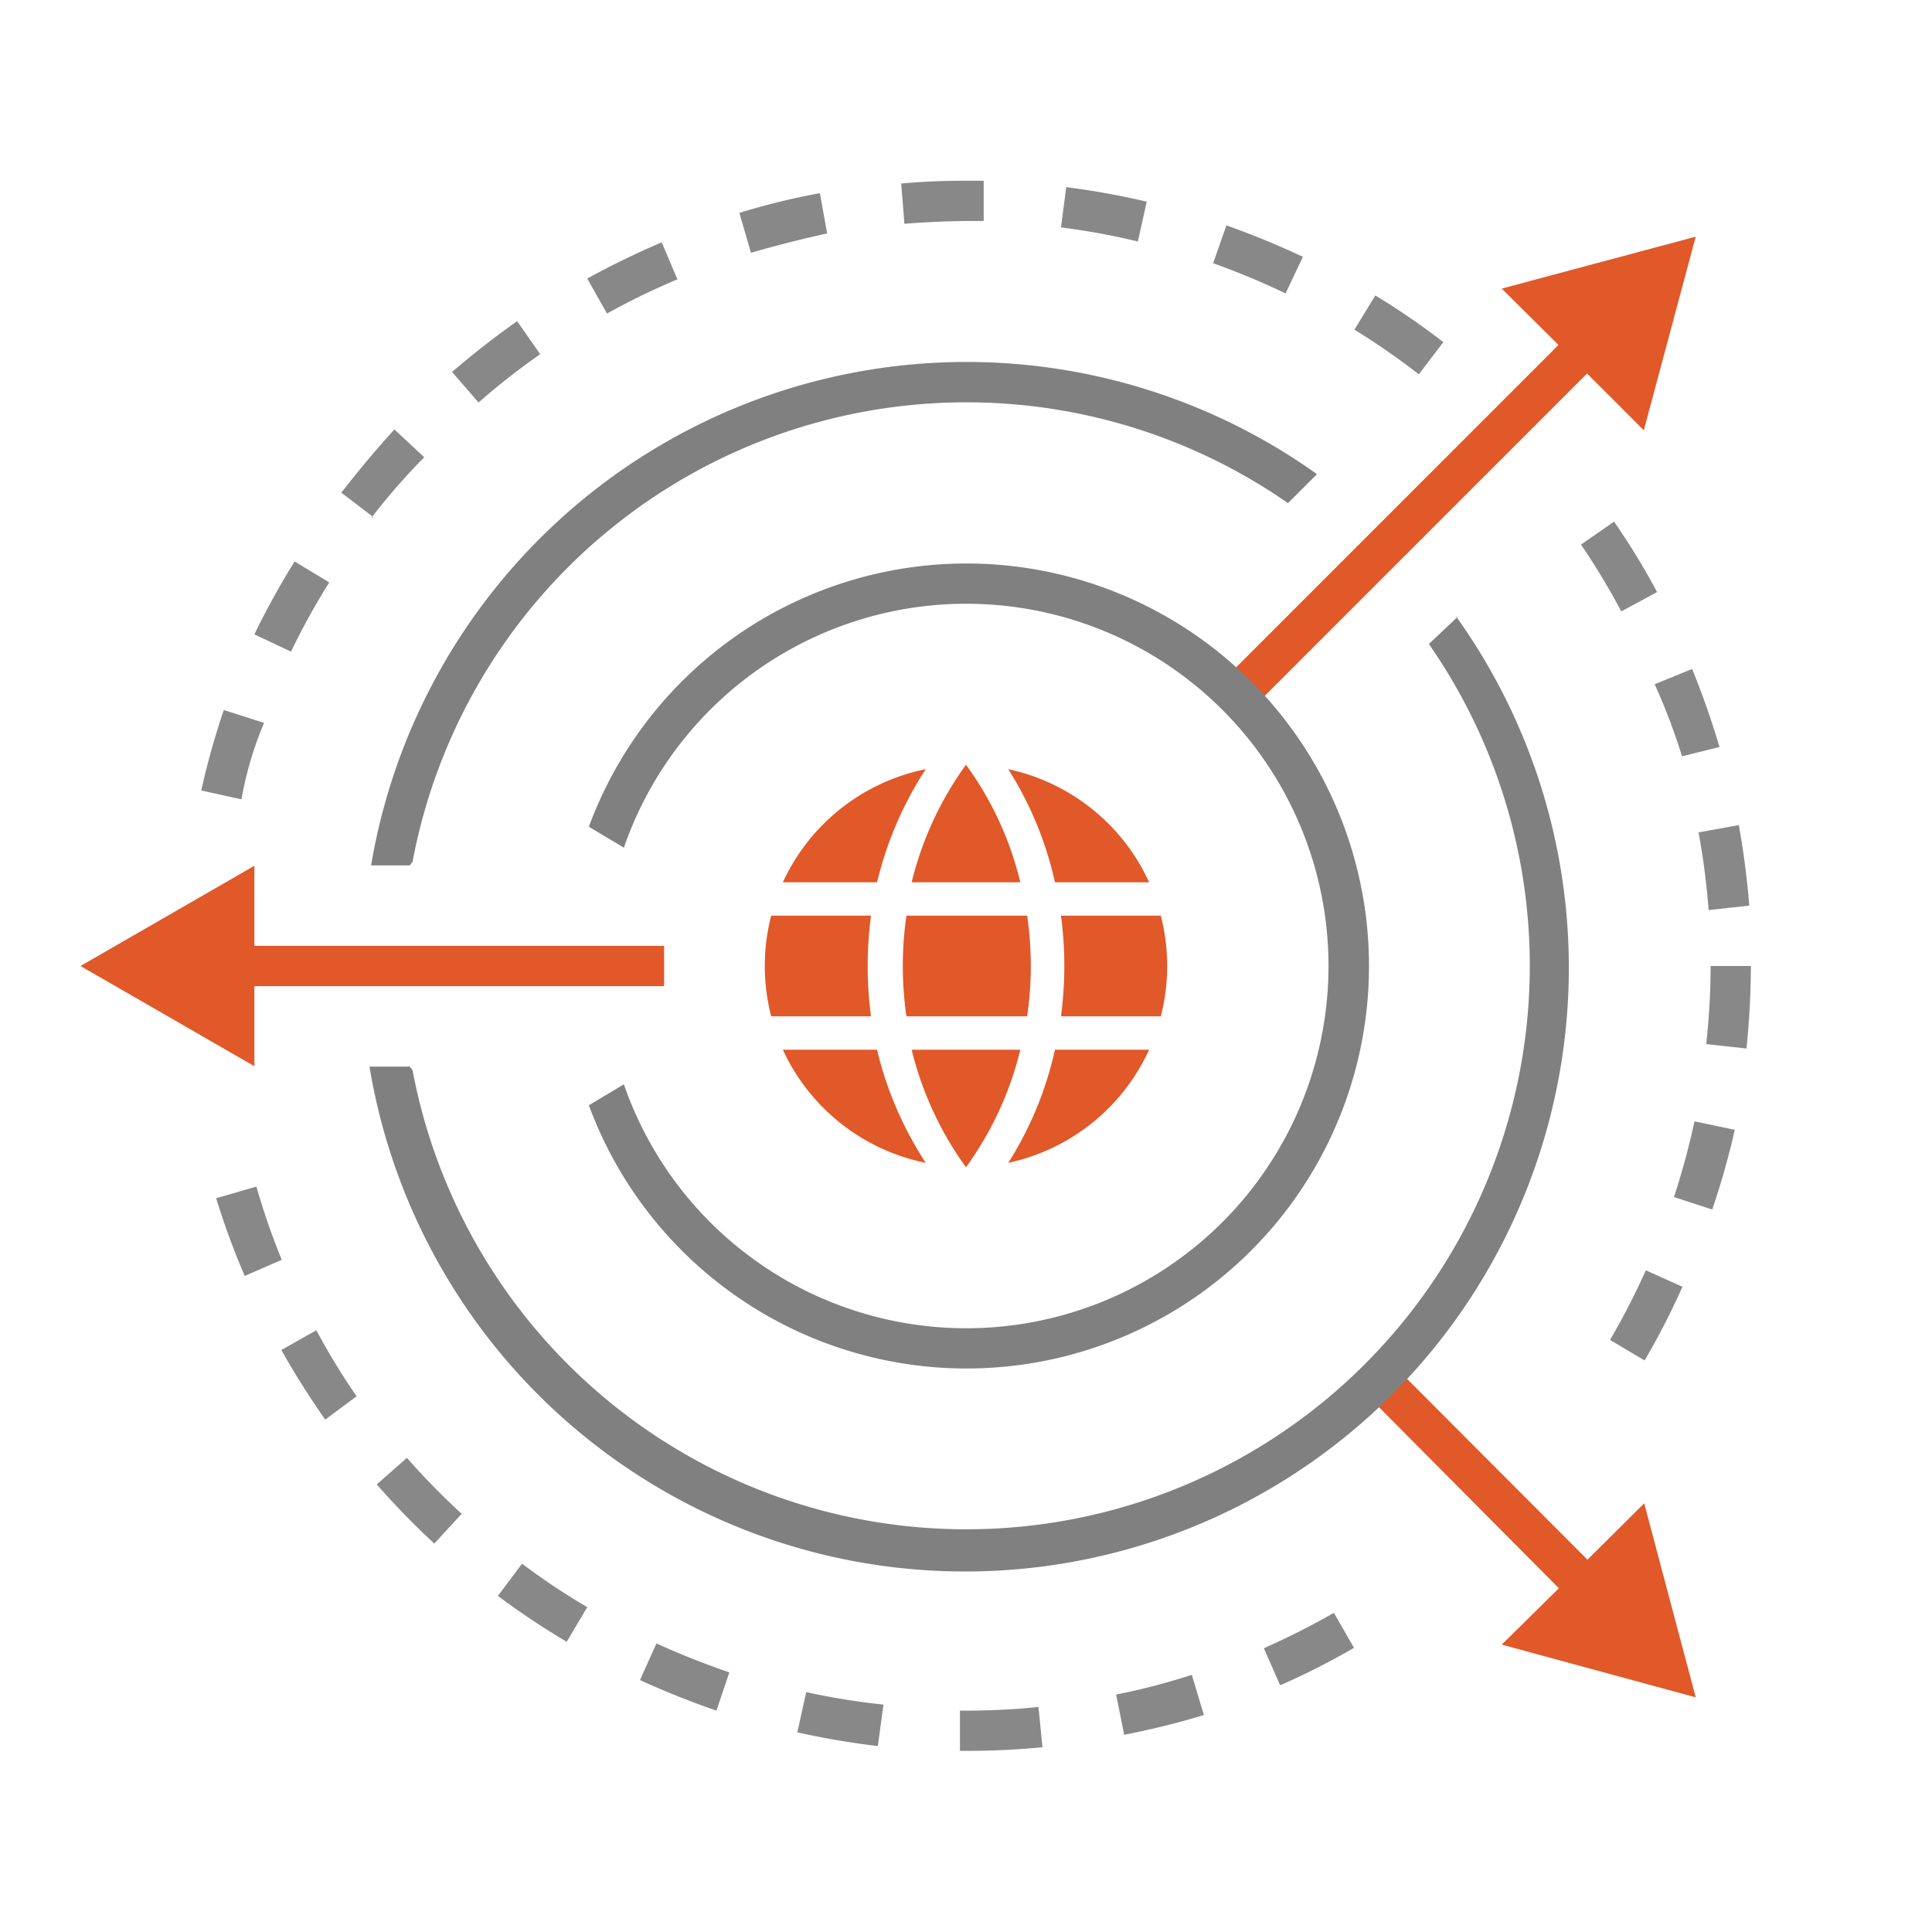
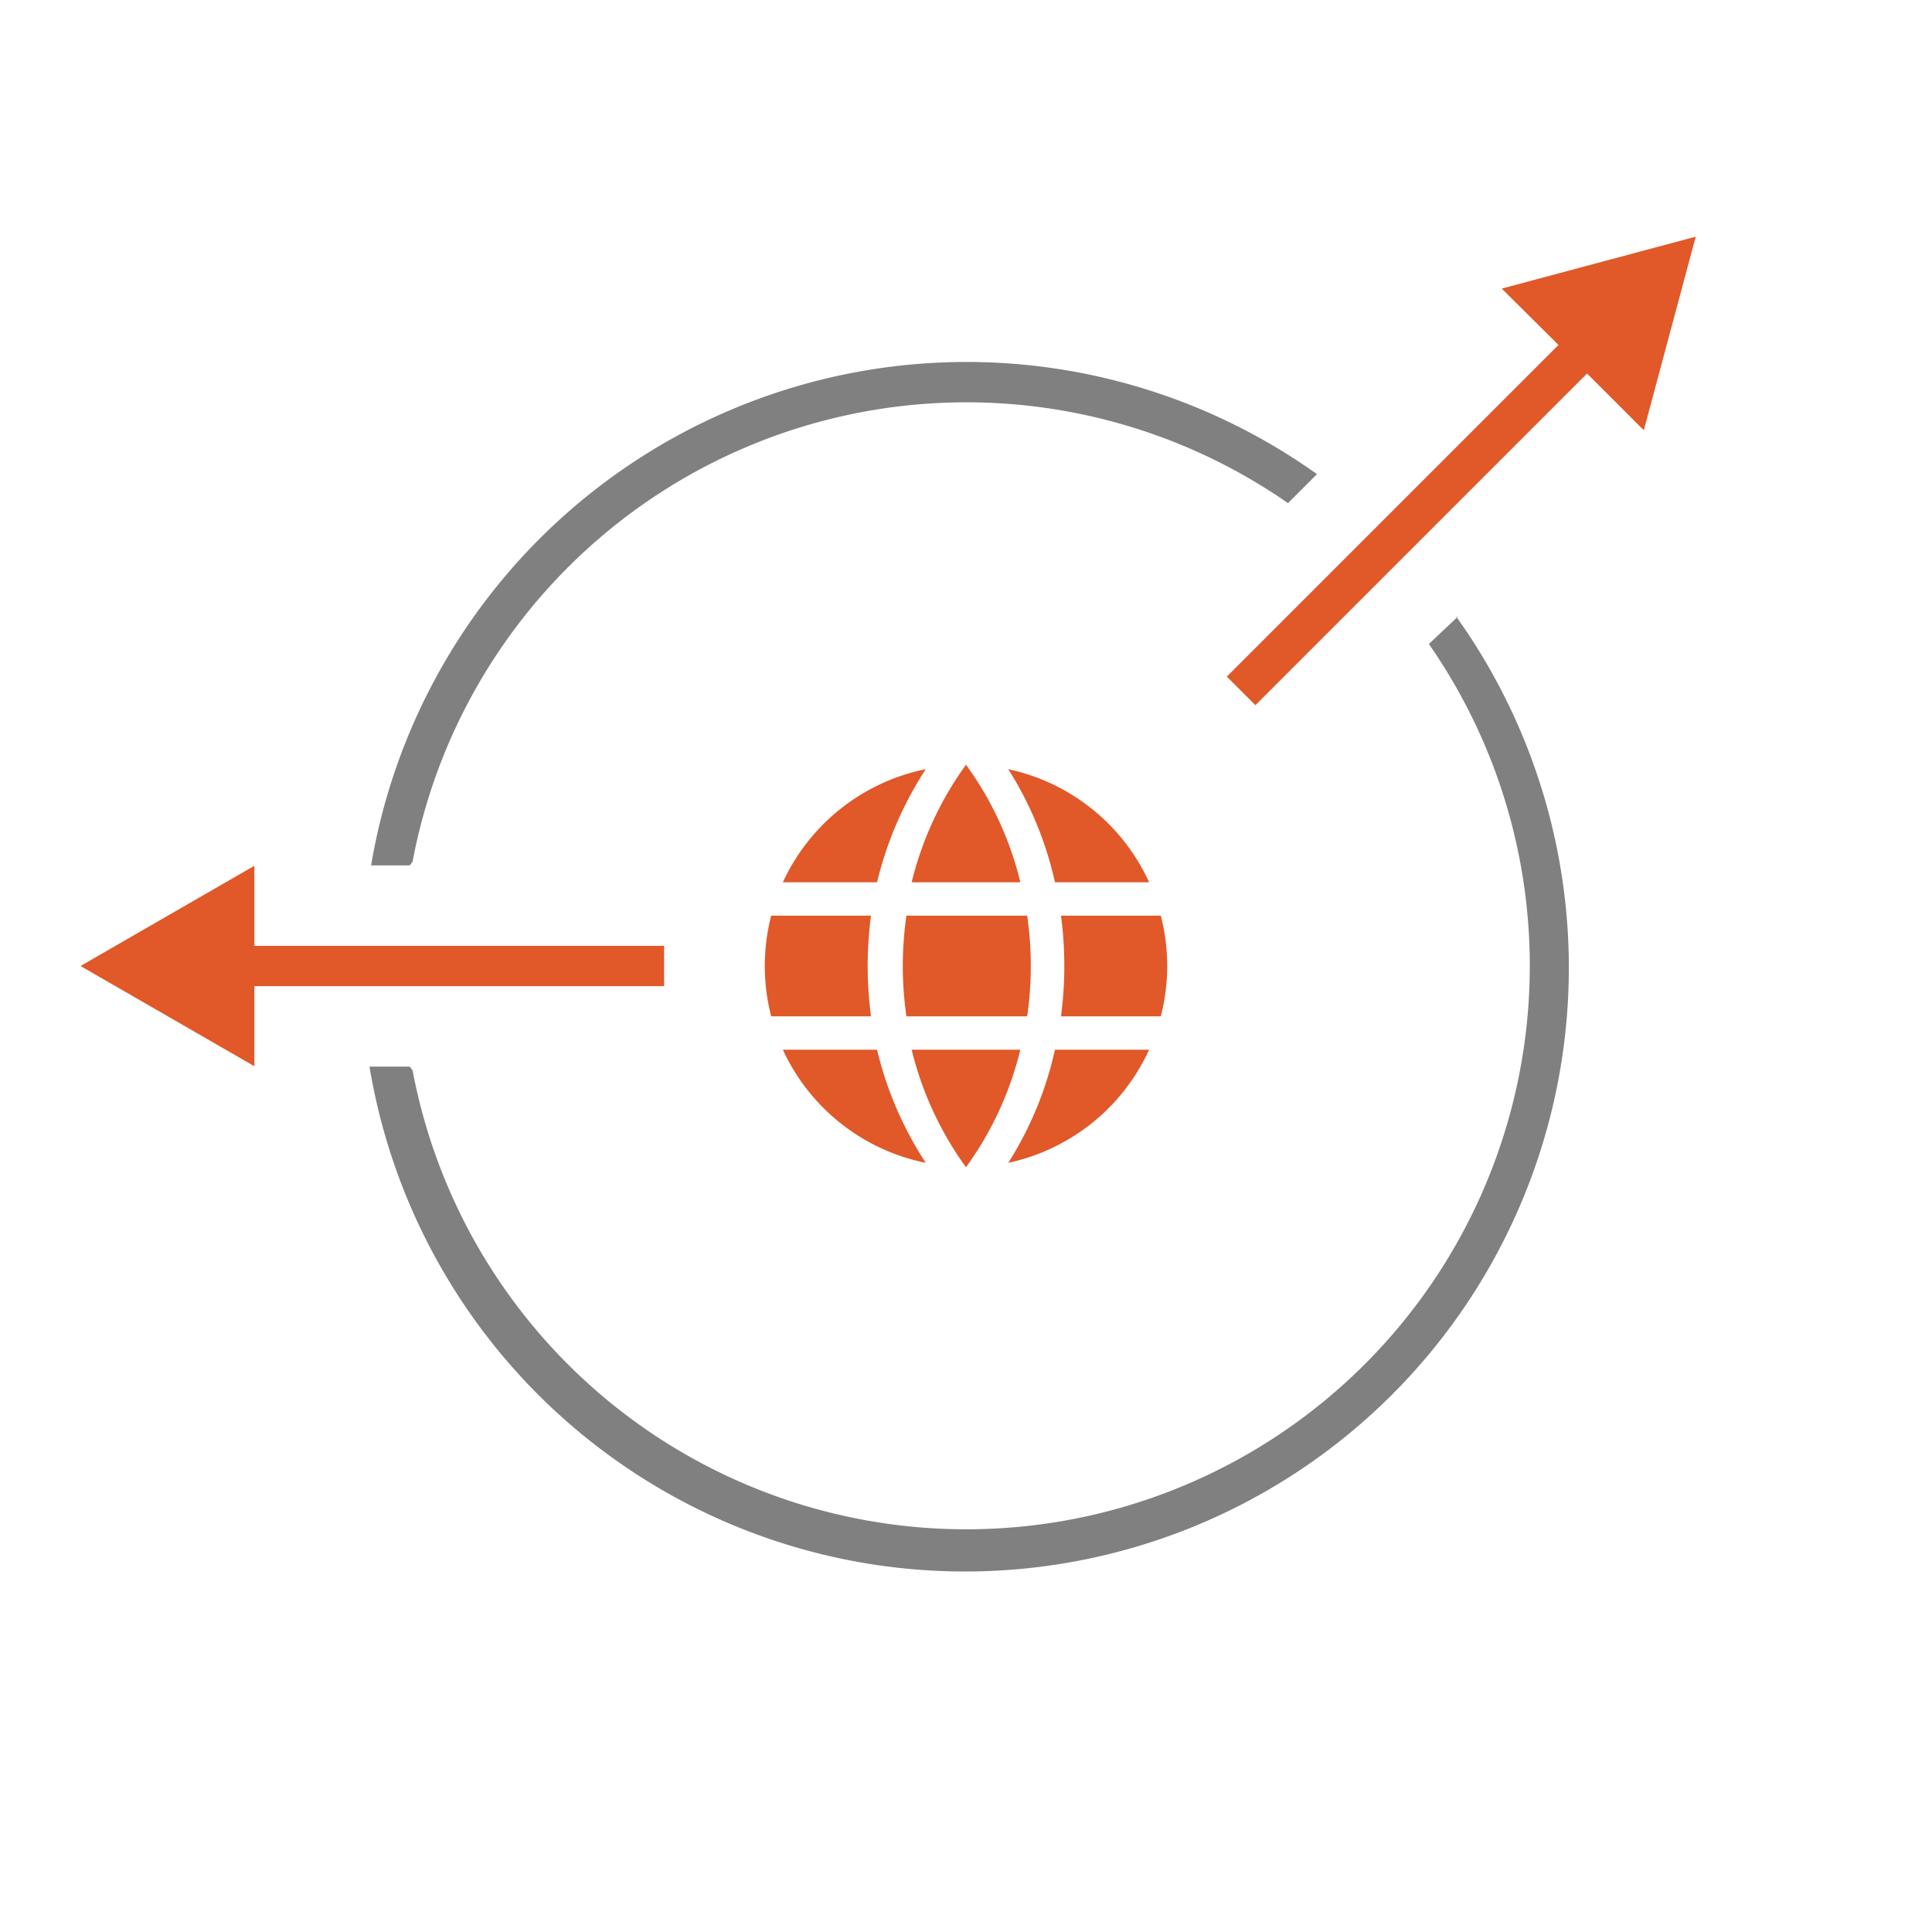
<svg xmlns="http://www.w3.org/2000/svg" viewBox="0 0 48 48">
  <defs>
    <style>.cls-1{fill:#888;}.cls-2{fill:#e15829;}.cls-3{fill:gray;}.cls-4{fill:none;}</style>
  </defs>
  <g id="Layer_2" data-name="Layer 2">
    <g id="artwork">
-       <path class="cls-1" d="M24,43.5h-.15l0-1H24a17.93,17.93,0,0,0,1.8-.09l.1,1C25.27,43.47,24.64,43.5,24,43.5Zm-2.19-.12a20,20,0,0,1-2-.34l.22-1a17.45,17.45,0,0,0,1.92.31Zm6.12-.28-.2-1a15.75,15.75,0,0,0,1.88-.49l.3,1A19.84,19.84,0,0,1,27.93,43.1ZM17.8,42.5c-.64-.22-1.29-.48-1.9-.76l.41-.91c.59.27,1.2.51,1.81.72Zm14-.64-.4-.91a18.91,18.91,0,0,0,1.74-.88l.5.87A18.57,18.57,0,0,1,31.83,41.86ZM14.08,40.79a19.54,19.54,0,0,1-1.71-1.14l.6-.8a17.54,17.54,0,0,0,1.62,1.08Zm-3.29-2.44a19.84,19.84,0,0,1-1.43-1.47l.75-.66a17.84,17.84,0,0,0,1.36,1.39ZM8.08,35.27c-.39-.56-.76-1.14-1.09-1.73l.87-.49a16.73,16.73,0,0,0,1,1.64ZM40.86,33.8,40,33.29a17.62,17.62,0,0,0,.89-1.73l.91.41A18.58,18.58,0,0,1,40.86,33.8ZM6.08,31.7a19.43,19.43,0,0,1-.71-1.93l1-.29A17.35,17.35,0,0,0,7,31.3Zm36.46-1.65-.95-.31a19.25,19.25,0,0,0,.51-1.88l1,.21A19.25,19.25,0,0,1,42.54,30.05Zm.85-4-1-.11A17.87,17.87,0,0,0,42.5,24h1A20.11,20.11,0,0,1,43.39,26.05Zm-.94-3.44a18.2,18.2,0,0,0-.25-1.93l1-.18a20.31,20.31,0,0,1,.26,2ZM6,19.86l-1-.22a19.22,19.22,0,0,1,.56-2l1,.32C6.29,18.6,6.11,19.23,6,19.86Zm35.79-1.07A15.42,15.42,0,0,0,41.11,17l.93-.38a20.32,20.32,0,0,1,.68,1.94ZM7.23,16.19l-.91-.43a19.52,19.52,0,0,1,1-1.81l.86.52A17.61,17.61,0,0,0,7.23,16.19Zm33.05-1a17.57,17.57,0,0,0-1-1.66l.82-.57a17.42,17.42,0,0,1,1.07,1.75Zm-31-2.34-.8-.61c.42-.54.86-1.07,1.32-1.57l.74.69A16.27,16.27,0,0,0,9.23,12.86ZM11.89,10l-.66-.76c.52-.44,1.06-.87,1.62-1.26l.57.82A17.54,17.54,0,0,0,11.89,10Zm23.36-.7a17.55,17.55,0,0,0-1.6-1.11l.52-.85a18.64,18.64,0,0,1,1.69,1.16ZM15.08,7.79l-.49-.87c.6-.33,1.22-.63,1.85-.9l.39.92A17.67,17.67,0,0,0,15.08,7.79Zm16.86-.5a19,19,0,0,0-1.8-.75l.33-.94c.65.23,1.28.49,1.9.78Zm-13.28-1-.29-1a17,17,0,0,1,2-.49l.18,1C19.91,5.94,19.28,6.1,18.66,6.28ZM28.27,6a17.36,17.36,0,0,0-1.91-.35l.13-1a19.2,19.2,0,0,1,2,.36Zm-5.8-.44-.08-1c.53-.05,1.07-.07,1.61-.07h.44l0,1H24Q23.24,5.5,22.47,5.56Z" />
-       <polygon class="cls-2" points="42.13 42.17 40.85 37.35 39.44 38.75 34.85 34.15 34.15 34.85 38.73 39.46 37.31 40.86 42.13 42.17" />
      <polygon class="cls-2" points="42.13 5.88 37.31 7.17 38.72 8.57 30.48 16.81 31.19 17.52 39.43 9.28 40.84 10.69 42.13 5.88" />
      <path class="cls-3" d="M36.22,15.32,35.5,16A14,14,0,1,1,10.25,26.59l-.07-.09h-1a15,15,0,1,0,27-11.18Z" />
      <path class="cls-3" d="M10.18,21.5l.07-.09A14,14,0,0,1,32,12.5l.72-.72A15,15,0,0,0,9.22,21.5Z" />
      <polygon class="cls-2" points="2 24 6.32 26.49 6.32 24.5 16.5 24.5 16.5 23.5 6.32 23.5 6.32 21.51 2 24" />
-       <path class="cls-3" d="M24,14a10,10,0,0,0-9.37,6.54l.87.52a9,9,0,1,1,0,5.88l-.87.52A10,10,0,1,0,24,14Z" />
      <path class="cls-2" d="M25.35,26.08A8.33,8.33,0,0,1,24,29a8.33,8.33,0,0,1-1.35-2.92Zm3.2,0a5,5,0,0,1-3.5,2.81,8.75,8.75,0,0,0,1.16-2.81Zm-9.1,0h2.34A8.89,8.89,0,0,0,23,28.89,5,5,0,0,1,19.45,26.08Zm6.07-.83h-3a8.73,8.73,0,0,1,0-2.5h3A8.73,8.73,0,0,1,25.52,25.25Zm-3.88,0H19.16a5,5,0,0,1,0-2.5h2.48A9.51,9.51,0,0,0,21.64,25.25Zm7.2,0H26.36a9.51,9.51,0,0,0,0-2.5h2.48a5,5,0,0,1,0,2.5Zm-3.49-3.33h-2.7A8.33,8.33,0,0,1,24,19,8.21,8.21,0,0,1,25.35,21.92Zm-3.56,0H19.45A5,5,0,0,1,23,19.11,9,9,0,0,0,21.79,21.92Zm6.76,0H26.21a8.78,8.78,0,0,0-1.16-2.81A5,5,0,0,1,28.55,21.92Z" />
      <rect class="cls-4" width="48" height="48" />
    </g>
  </g>
</svg>